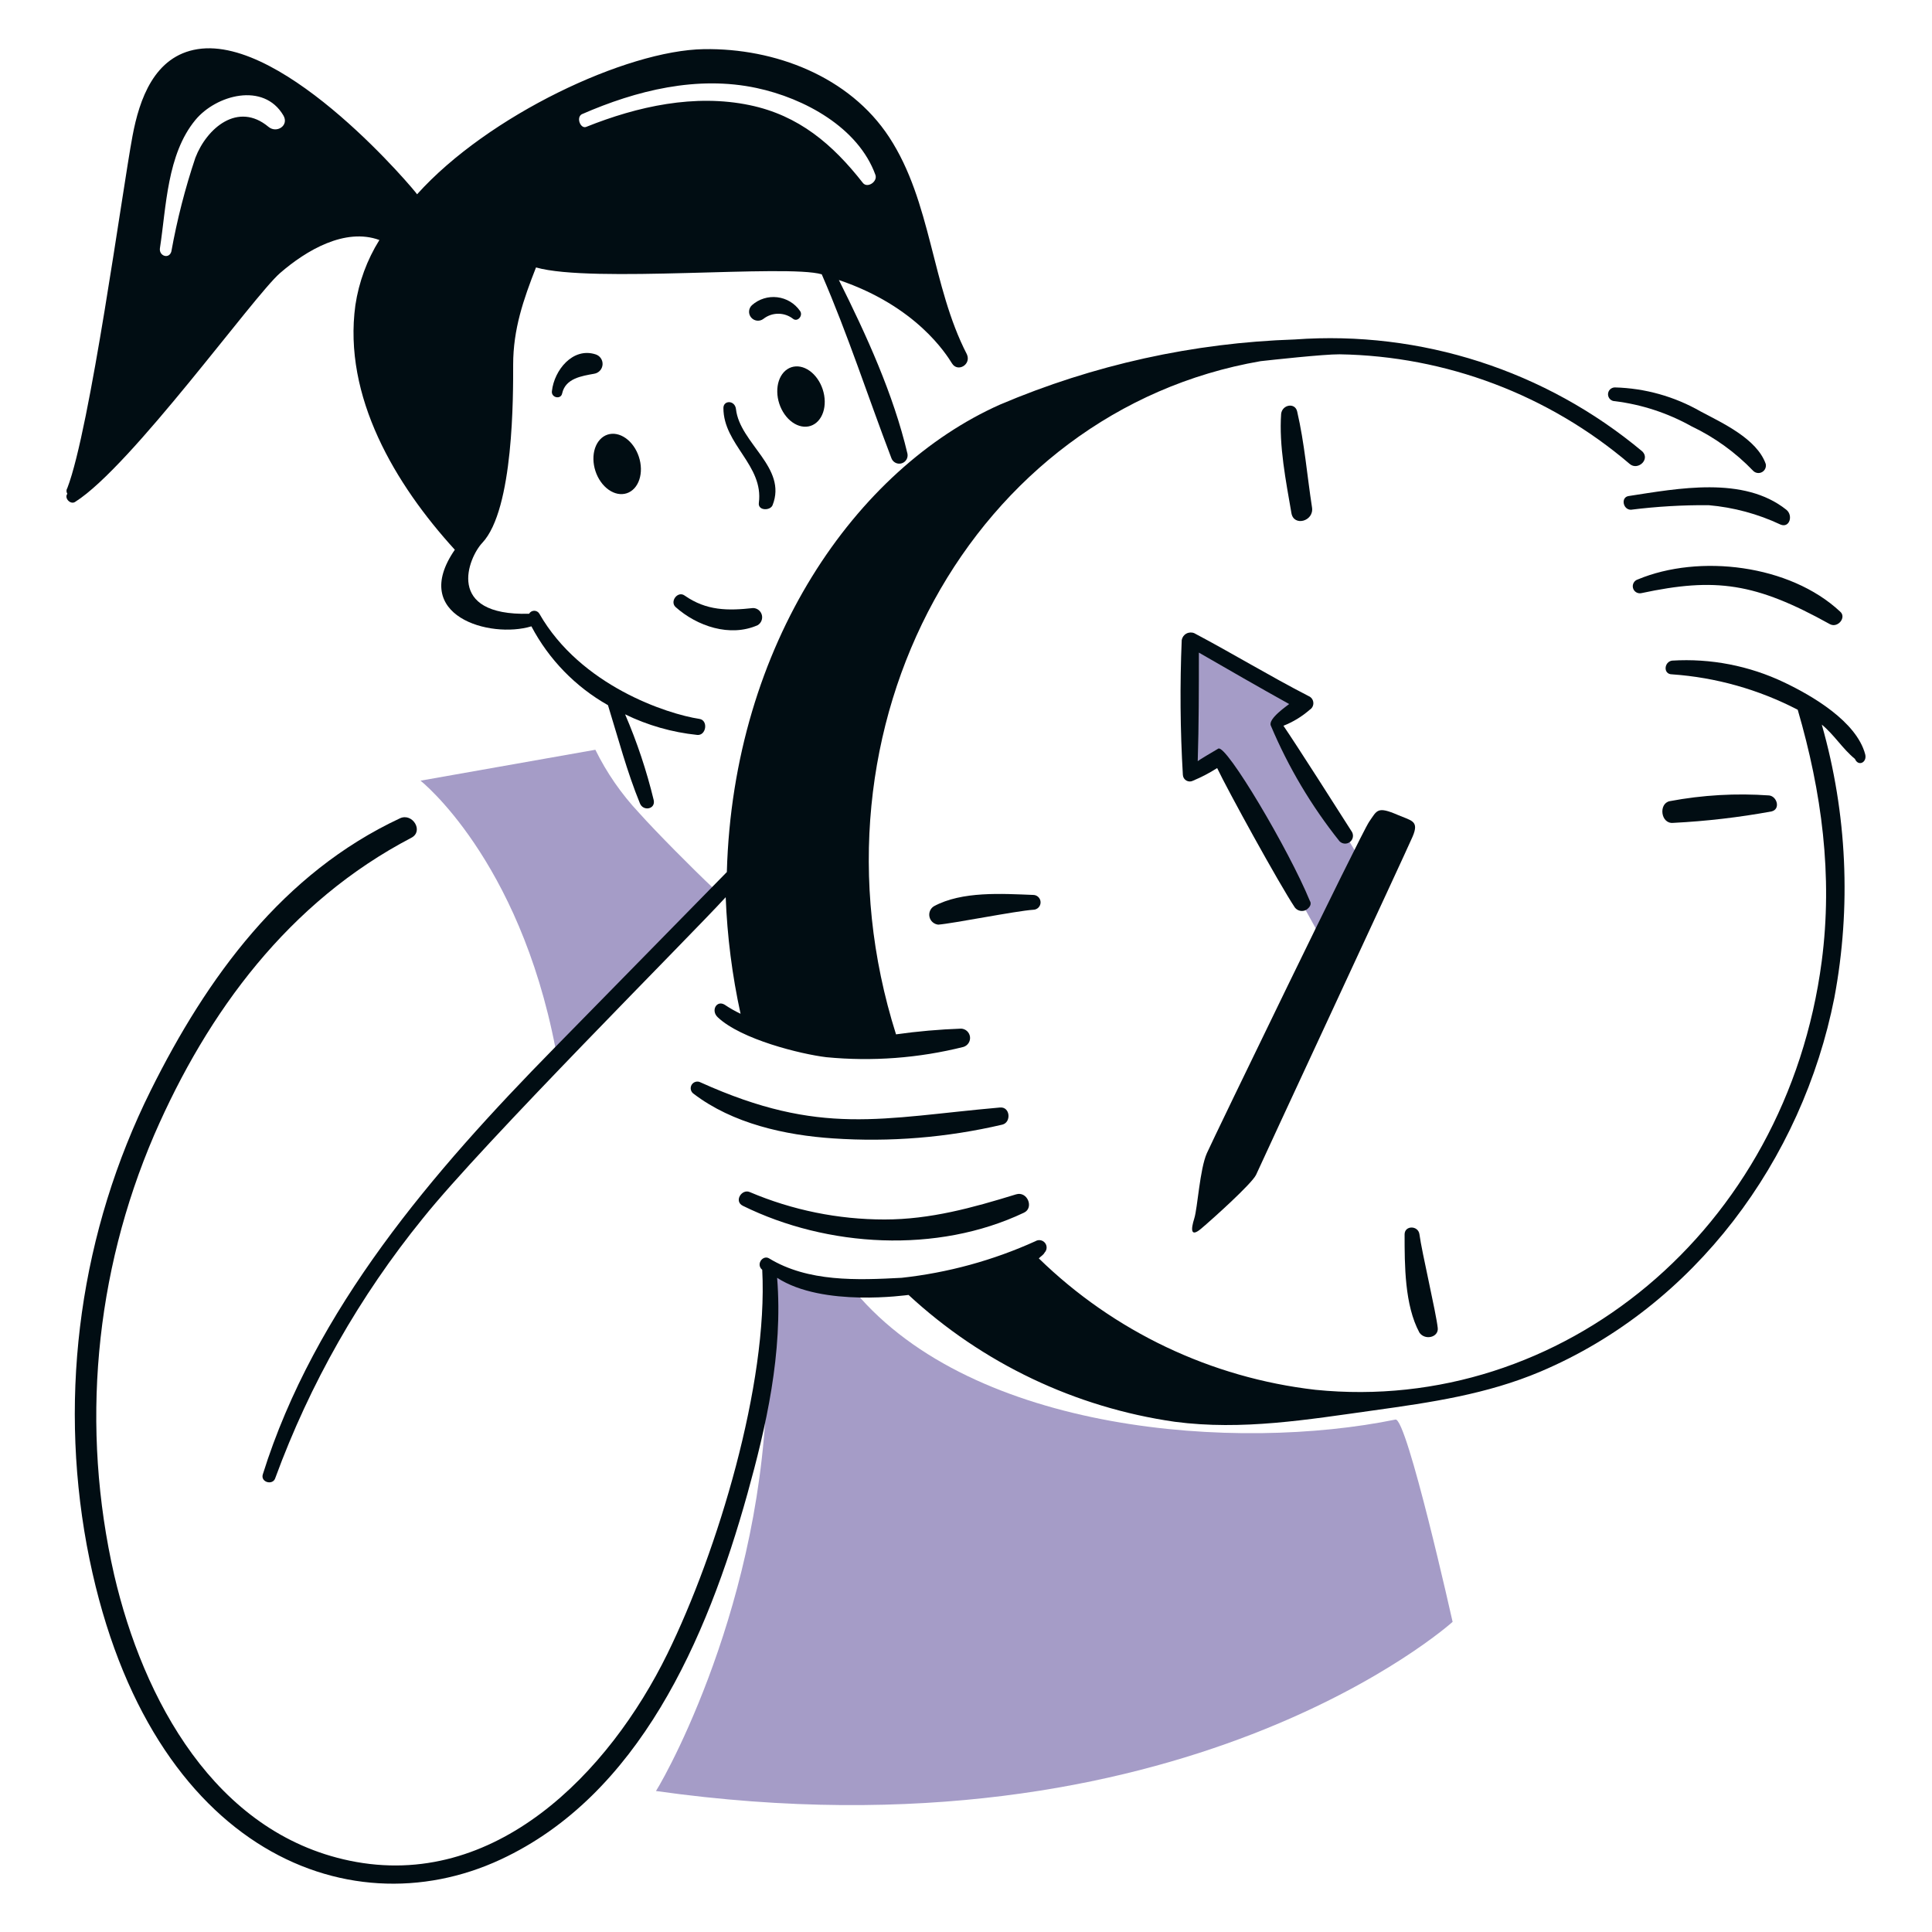
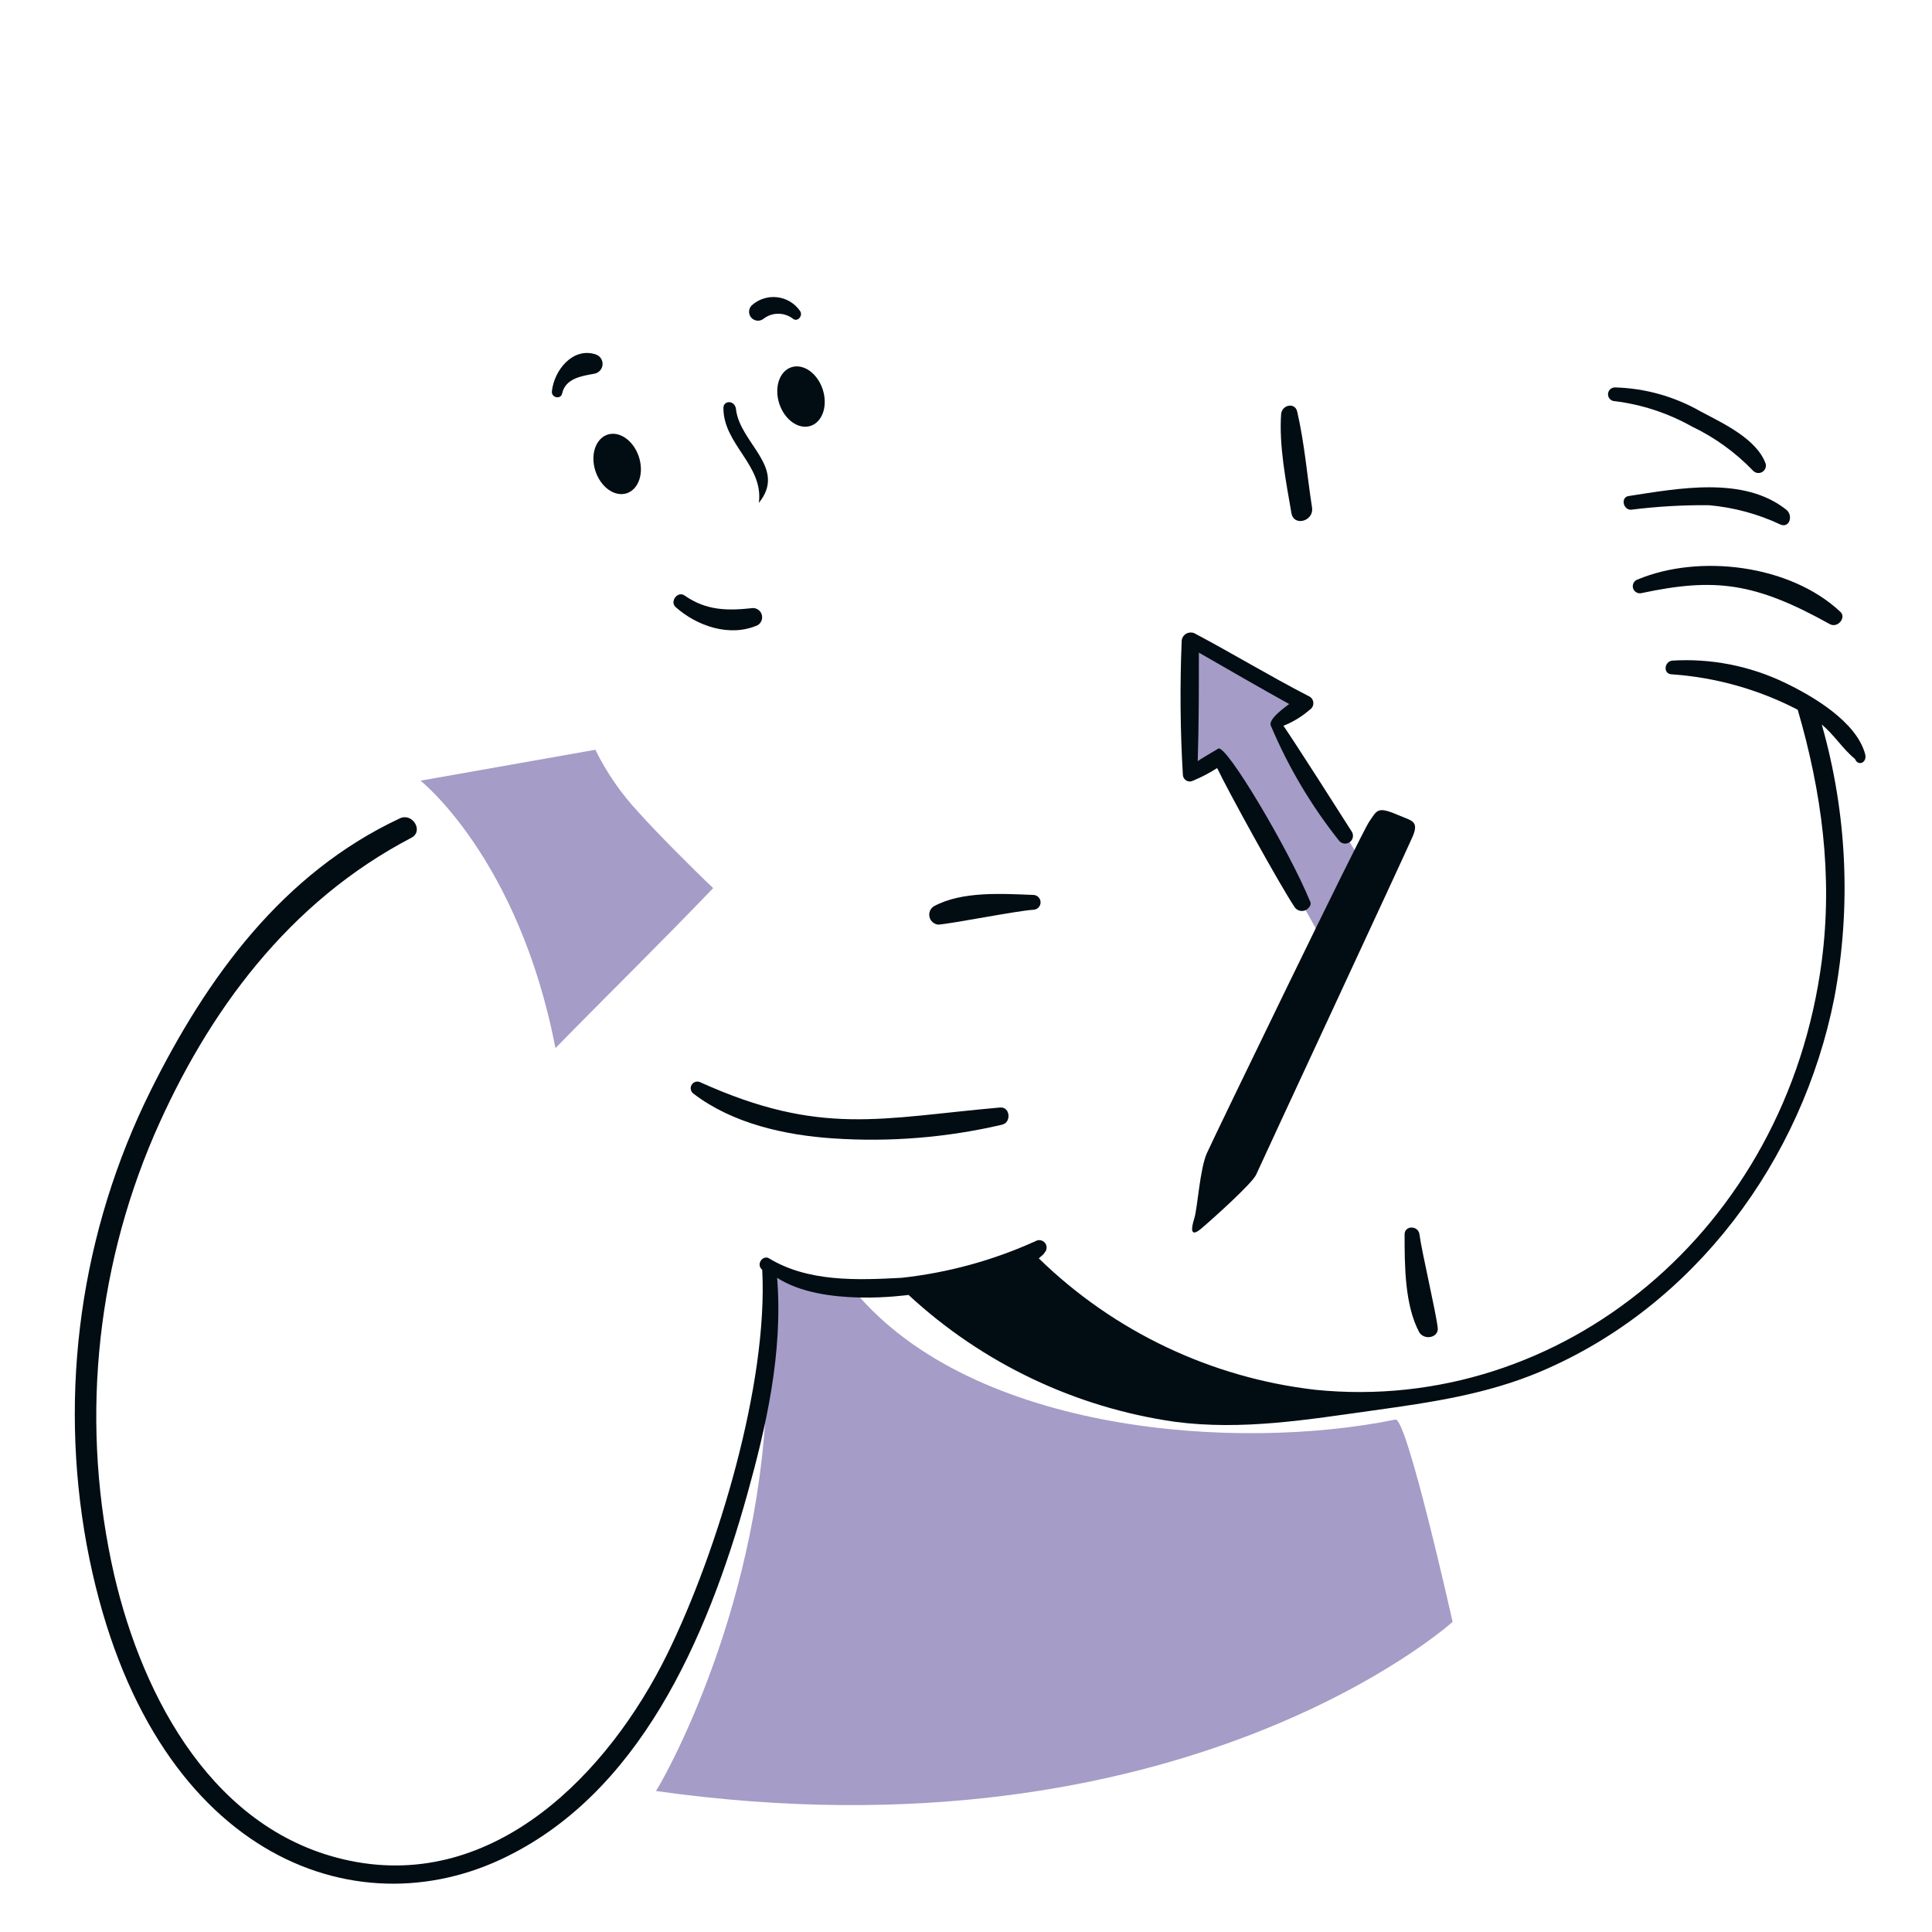
<svg xmlns="http://www.w3.org/2000/svg" width="108" height="108" viewBox="0 0 108 108" fill="none">
  <path d="M76.346 48.557L71.362 40.315L72.896 39.229C72.896 39.229 66.89 35.715 66.826 35.843C66.763 35.97 66.826 43.19 66.826 43.19L68.359 42.488L74.173 53.028L76.346 48.557Z" fill="#A59CC7" />
  <path d="M35.711 45.426C34.732 44.381 33.913 43.197 33.281 41.912L23.507 43.64C23.507 43.64 29.002 47.982 31.05 58.59C33.989 55.587 36.99 52.65 39.867 49.645C38.778 48.621 36.676 46.507 35.711 45.426Z" fill="#A59CC7" />
  <path d="M42.867 75.711C43.102 88.551 37.436 98.903 36.669 100.119C66.123 104.271 81.202 90.663 81.202 90.663C81.202 90.663 78.645 79.223 78.007 79.354C69.181 81.164 54.431 80.121 47.786 72.198C42.547 72.452 42.727 68.04 42.867 75.711Z" fill="#A59CC7" />
  <path d="M56.028 62.868C56.541 62.746 56.477 61.859 55.901 61.91C49.264 62.495 45.881 63.539 39.161 60.506C39.076 60.46 38.977 60.449 38.885 60.474C38.792 60.5 38.713 60.56 38.663 60.642C38.614 60.725 38.598 60.823 38.62 60.917C38.641 61.01 38.697 61.092 38.777 61.145C40.95 62.806 43.887 63.459 46.572 63.637C49.744 63.852 52.932 63.593 56.028 62.868Z" fill="#010D13" />
-   <path d="M41.526 67.405C46.242 69.731 52.392 70.094 57.243 67.788C57.812 67.518 57.434 66.57 56.796 66.766C54.363 67.515 52.004 68.17 49.449 68.17C46.858 68.171 44.293 67.65 41.909 66.636C41.462 66.446 41.013 67.152 41.526 67.405Z" fill="#010D13" />
-   <path d="M40.631 48.748C40.375 49.004 33.928 55.591 30.983 58.588C24.192 65.502 17.582 73.179 14.691 82.419C14.552 82.863 15.266 83.058 15.393 82.611C17.322 77.355 20.107 72.454 23.636 68.108C27.014 63.885 38.648 52.263 40.567 50.154C40.651 52.347 40.929 54.527 41.398 56.671C41.087 56.523 40.788 56.353 40.503 56.16C40.058 55.9 39.727 56.489 40.119 56.862C41.431 58.109 44.781 58.928 46.189 59.098C48.759 59.346 51.353 59.152 53.857 58.524C53.975 58.488 54.076 58.411 54.143 58.308C54.21 58.205 54.239 58.081 54.224 57.959C54.208 57.837 54.15 57.724 54.06 57.64C53.97 57.556 53.852 57.507 53.73 57.501C52.511 57.544 51.295 57.651 50.088 57.821C44.625 40.547 54.425 22.96 70.47 20.189C71.045 20.126 73.984 19.801 74.878 19.806C80.836 19.901 86.575 22.07 91.107 25.939C91.556 26.317 92.257 25.684 91.809 25.237C86.392 20.708 79.426 18.463 72.384 18.976C66.712 19.161 61.123 20.395 55.901 22.617C47.892 26.183 40.986 35.969 40.631 48.748Z" fill="#010D13" />
  <path d="M73.343 28.367C73.066 26.581 72.926 24.783 72.512 23.001C72.393 22.487 71.682 22.617 71.617 23.128C71.49 24.917 71.884 26.896 72.192 28.687C72.325 29.453 73.462 29.136 73.343 28.367Z" fill="#010D13" />
  <path d="M80.371 74.241C80.287 73.412 79.472 69.961 79.349 69.003C79.282 68.492 78.518 68.492 78.518 69.003C78.518 70.728 78.518 72.964 79.349 74.498C79.668 74.944 80.422 74.754 80.371 74.241Z" fill="#010D13" />
-   <path d="M99.027 45.36C99.54 45.241 99.347 44.522 98.899 44.466C97.04 44.333 95.172 44.441 93.341 44.785C92.702 44.913 92.83 46.067 93.532 45.999C95.376 45.906 97.211 45.692 99.027 45.36Z" fill="#010D13" />
  <path d="M57.754 50.027C56.028 49.962 53.776 49.803 52.195 50.666C52.099 50.729 52.025 50.821 51.983 50.929C51.941 51.037 51.934 51.155 51.962 51.267C51.989 51.379 52.051 51.48 52.139 51.555C52.227 51.63 52.335 51.677 52.45 51.688C53.281 51.623 56.795 50.921 57.754 50.857C57.864 50.857 57.969 50.813 58.047 50.736C58.125 50.658 58.169 50.552 58.169 50.442C58.169 50.332 58.125 50.226 58.047 50.148C57.969 50.07 57.864 50.027 57.754 50.027Z" fill="#010D13" />
  <path d="M73.215 50.346C72.065 47.535 68.548 41.588 68.104 41.848C67.782 42.037 67.018 42.487 66.954 42.55C67.018 40.505 67.018 38.461 67.018 36.481C68.679 37.439 70.34 38.397 72.065 39.356C72.001 39.419 70.851 40.186 71.043 40.57C72.019 42.886 73.309 45.058 74.877 47.023C74.95 47.1 75.049 47.148 75.155 47.157C75.261 47.167 75.366 47.138 75.452 47.075C75.538 47.013 75.599 46.921 75.622 46.817C75.645 46.713 75.63 46.605 75.579 46.511C74.981 45.567 72.447 41.592 71.745 40.571C72.282 40.359 72.779 40.057 73.214 39.676C73.282 39.635 73.336 39.575 73.372 39.504C73.408 39.433 73.423 39.353 73.416 39.274C73.41 39.195 73.382 39.119 73.335 39.055C73.288 38.99 73.224 38.941 73.15 38.91C70.965 37.785 68.934 36.546 66.761 35.396C66.69 35.366 66.614 35.353 66.537 35.357C66.46 35.361 66.385 35.382 66.318 35.419C66.25 35.455 66.192 35.507 66.147 35.569C66.103 35.632 66.073 35.704 66.059 35.779C65.953 38.292 65.974 40.808 66.123 43.318C66.126 43.384 66.147 43.448 66.181 43.504C66.216 43.559 66.265 43.605 66.322 43.637C66.379 43.669 66.444 43.686 66.51 43.686C66.576 43.686 66.641 43.67 66.698 43.638C67.165 43.443 67.614 43.208 68.04 42.936C68.615 44.15 71.49 49.389 72.384 50.731C72.457 50.826 72.562 50.891 72.68 50.914C72.797 50.938 72.919 50.918 73.023 50.859C73.215 50.729 73.343 50.538 73.215 50.346Z" fill="#010D13" />
  <path d="M104.266 42.168C103.78 40.325 101.278 38.879 99.73 38.143C97.779 37.214 95.625 36.796 93.469 36.929C93.021 36.993 92.957 37.696 93.469 37.696C95.921 37.868 98.312 38.542 100.494 39.676C101.836 44.276 102.463 48.939 101.836 53.732C99.865 68.779 87.265 79.076 73.532 77.691C67.707 77.022 62.269 74.437 58.07 70.344C58.198 70.216 58.326 70.152 58.39 70.025C58.46 69.952 58.502 69.857 58.506 69.757C58.511 69.656 58.479 69.558 58.416 69.479C58.354 69.401 58.264 69.348 58.165 69.33C58.066 69.313 57.964 69.333 57.879 69.385C55.511 70.457 52.988 71.148 50.404 71.43C47.913 71.563 45.173 71.671 42.992 70.344C42.674 70.15 42.291 70.599 42.545 70.919L42.609 70.982C42.944 77.354 40.115 86.722 37.306 92.45C34.047 99.092 27.666 105.703 19.545 104.014C12.012 102.448 8.003 95.001 6.383 88.042C4.501 79.812 5.284 71.198 8.619 63.444C11.616 56.541 16.157 50.405 22.995 46.832C23.704 46.461 23.055 45.419 22.356 45.745C15.806 48.807 11.571 54.633 8.428 60.952C4.518 68.819 3.263 77.74 4.85 86.38C7.999 103.271 19.332 107.968 27.98 103.95C35.702 100.364 39.505 91.674 41.781 83.504C42.816 79.788 43.779 75.626 43.442 71.43C45.998 73.091 50.725 72.388 50.789 72.388C54.916 76.209 60.108 78.682 65.676 79.479C69.448 79.974 73.088 79.356 76.793 78.841C79.988 78.397 83.116 77.942 86.121 76.669C94.741 73.014 100.75 64.848 102.541 55.776C103.494 50.7 103.253 45.473 101.839 40.506C102.541 41.081 102.989 41.848 103.692 42.423C103.882 42.871 104.382 42.618 104.266 42.168Z" fill="#010D13" />
  <path d="M91.551 32.392C91.455 32.422 91.373 32.488 91.324 32.576C91.274 32.665 91.26 32.768 91.285 32.867C91.309 32.965 91.371 33.05 91.456 33.104C91.541 33.158 91.644 33.178 91.743 33.159C95.901 32.268 98.129 32.579 102.285 34.887C102.735 35.137 103.244 34.504 102.86 34.185C100.049 31.562 94.989 30.956 91.551 32.392Z" fill="#010D13" />
-   <path d="M40.439 22.809C40.439 24.854 42.698 26.006 42.42 28.112C42.36 28.559 43.06 28.559 43.187 28.24C44.022 26.134 41.357 24.787 41.142 22.873C41.084 22.361 40.439 22.362 40.439 22.809Z" fill="#010D13" />
+   <path d="M40.439 22.809C40.439 24.854 42.698 26.006 42.42 28.112C44.022 26.134 41.357 24.787 41.142 22.873C41.084 22.361 40.439 22.362 40.439 22.809Z" fill="#010D13" />
  <path d="M33.284 19.806C32.011 19.403 30.983 20.7 30.854 21.851C30.789 22.234 31.364 22.362 31.428 21.979C31.62 21.148 32.515 21.02 33.217 20.892C33.342 20.872 33.456 20.809 33.541 20.715C33.626 20.622 33.676 20.502 33.684 20.376C33.692 20.249 33.656 20.124 33.584 20.021C33.511 19.917 33.405 19.842 33.284 19.806Z" fill="#010D13" />
  <path d="M42.036 17.059C41.941 17.145 41.883 17.265 41.874 17.394C41.865 17.522 41.906 17.649 41.989 17.748C42.071 17.846 42.188 17.91 42.316 17.924C42.444 17.939 42.573 17.903 42.675 17.825C42.912 17.639 43.204 17.538 43.506 17.538C43.807 17.538 44.099 17.639 44.336 17.825C44.592 18.017 44.911 17.634 44.719 17.378C44.574 17.169 44.385 16.993 44.166 16.861C43.947 16.73 43.703 16.647 43.45 16.617C43.196 16.586 42.939 16.61 42.696 16.686C42.452 16.762 42.227 16.889 42.036 17.059Z" fill="#010D13" />
-   <path d="M15.649 15.27C17.119 13.992 19.291 12.714 21.208 13.417C20.517 14.527 20.06 15.766 19.866 17.059C19.164 22.17 22.102 27.09 25.425 30.731C22.869 34.437 27.405 35.715 29.705 35.012C30.68 36.861 32.166 38.391 33.986 39.42C34.56 41.273 35.046 43.137 35.775 44.915C35.959 45.365 36.657 45.239 36.542 44.723C36.145 43.084 35.611 41.481 34.944 39.932C36.208 40.548 37.571 40.937 38.969 41.082C39.481 41.138 39.606 40.264 39.097 40.187C37.3 39.915 32.455 38.335 30.152 34.309C30.123 34.258 30.082 34.216 30.031 34.187C29.981 34.157 29.923 34.142 29.865 34.142C29.806 34.142 29.749 34.157 29.698 34.187C29.648 34.216 29.606 34.258 29.577 34.309C24.849 34.437 26.182 31.17 26.958 30.348C28.726 28.475 28.686 22.042 28.686 20.381C28.686 18.401 29.261 16.739 29.963 14.95C33.095 15.845 43.955 14.759 45.936 15.334C47.405 18.72 48.513 22.162 49.833 25.62C49.875 25.729 49.956 25.819 50.061 25.871C50.165 25.923 50.285 25.934 50.398 25.902C50.51 25.87 50.606 25.797 50.667 25.698C50.729 25.598 50.75 25.479 50.728 25.364C49.941 22.031 48.428 18.722 46.894 15.653C51.238 17.123 52.9 19.806 53.219 20.317C53.538 20.828 54.305 20.381 54.05 19.806C52.069 15.972 52.083 11.3 49.705 7.667C47.48 4.272 43.314 2.686 39.353 2.747C35.008 2.814 27.277 6.453 23.315 10.861C23.316 10.8 15.968 1.976 11.049 2.747C8.619 3.128 7.79 5.558 7.407 7.603C6.832 10.67 5.043 23.959 3.765 27.281C3.733 27.329 3.716 27.384 3.716 27.441C3.716 27.498 3.733 27.554 3.765 27.601C3.573 27.856 3.957 28.24 4.213 28.048C7.344 26.067 14.18 16.548 15.649 15.27ZM32.516 6.389C35.586 5.047 38.97 4.212 42.291 4.919C44.976 5.491 47.98 7.133 48.936 9.775C49.073 10.153 48.485 10.545 48.234 10.223C46.548 8.069 44.658 6.451 41.908 5.878C38.842 5.238 35.647 5.94 32.772 7.092C32.454 7.22 32.197 6.58 32.516 6.389ZM10.921 6.708C12.077 5.308 14.736 4.573 15.841 6.453C16.174 7.02 15.463 7.47 15.01 7.092C13.303 5.665 11.56 7.156 10.921 8.82C10.347 10.531 9.899 12.281 9.579 14.058C9.452 14.505 8.871 14.312 8.941 13.866C9.297 11.56 9.333 8.632 10.921 6.708Z" fill="#010D13" />
  <path d="M37.756 33.926C38.97 35.012 40.814 35.632 42.355 34.948C42.451 34.89 42.525 34.803 42.567 34.699C42.609 34.596 42.616 34.481 42.587 34.373C42.558 34.265 42.495 34.17 42.407 34.1C42.32 34.031 42.212 33.992 42.1 33.99C40.696 34.142 39.502 34.152 38.266 33.288C37.89 33.023 37.436 33.606 37.756 33.926Z" fill="#010D13" />
  <path d="M91.04 27.729C90.593 27.797 90.721 28.495 91.168 28.495C92.609 28.314 94.061 28.229 95.513 28.24C96.908 28.361 98.271 28.729 99.538 29.326C100.045 29.529 100.248 28.806 99.857 28.495C97.47 26.591 93.792 27.308 91.04 27.729Z" fill="#010D13" />
  <path d="M90.274 22.426C91.778 22.613 93.232 23.09 94.555 23.83C95.846 24.445 97.015 25.289 98.005 26.321C98.068 26.384 98.151 26.425 98.24 26.438C98.329 26.451 98.419 26.434 98.498 26.391C98.577 26.348 98.64 26.28 98.677 26.199C98.715 26.117 98.725 26.026 98.707 25.938C98.214 24.526 96.276 23.645 95.064 22.999C93.603 22.162 91.957 21.701 90.273 21.657C90.222 21.657 90.172 21.667 90.126 21.687C90.079 21.706 90.037 21.734 90.001 21.77C89.966 21.806 89.937 21.848 89.918 21.895C89.899 21.942 89.889 21.991 89.889 22.042C89.889 22.092 89.899 22.142 89.919 22.189C89.938 22.236 89.966 22.278 90.002 22.314C90.038 22.349 90.08 22.377 90.127 22.397C90.174 22.416 90.224 22.426 90.274 22.426Z" fill="#010D13" />
  <path d="M78.135 45.554C78.897 45.883 79.349 45.874 78.965 46.768C78.582 47.662 70.403 65.233 70.212 65.68C69.956 66.191 67.77 68.155 67.145 68.683C66.557 69.179 66.561 68.744 66.762 68.108C66.945 67.53 67.069 65.353 67.464 64.466C67.835 63.63 76.089 46.576 76.536 45.937C76.982 45.298 76.978 45.056 78.135 45.554Z" fill="#010D13" />
  <path d="M33.285 26.331C33.355 26.546 33.456 26.749 33.582 26.928C33.708 27.107 33.857 27.259 34.019 27.374C34.182 27.49 34.355 27.567 34.529 27.601C34.704 27.635 34.875 27.626 35.035 27.574C35.194 27.522 35.338 27.428 35.459 27.298C35.579 27.167 35.674 27.003 35.737 26.814C35.8 26.625 35.831 26.415 35.827 26.196C35.823 25.977 35.785 25.753 35.714 25.538C35.572 25.103 35.308 24.728 34.98 24.495C34.652 24.262 34.286 24.19 33.964 24.295C33.642 24.4 33.39 24.674 33.262 25.055C33.135 25.437 33.143 25.896 33.285 26.331Z" fill="#010D13" />
  <path d="M43.562 22.564C43.704 22.999 43.968 23.374 44.296 23.607C44.624 23.84 44.99 23.912 45.312 23.807C45.634 23.702 45.886 23.428 46.014 23.046C46.141 22.665 46.133 22.206 45.991 21.771C45.921 21.556 45.82 21.353 45.694 21.174C45.568 20.995 45.419 20.843 45.257 20.728C45.094 20.612 44.921 20.535 44.747 20.501C44.573 20.467 44.401 20.476 44.241 20.528C44.082 20.58 43.938 20.674 43.817 20.804C43.697 20.935 43.602 21.099 43.539 21.288C43.476 21.477 43.446 21.687 43.45 21.906C43.453 22.125 43.492 22.349 43.562 22.564Z" fill="#010D13" />
</svg>